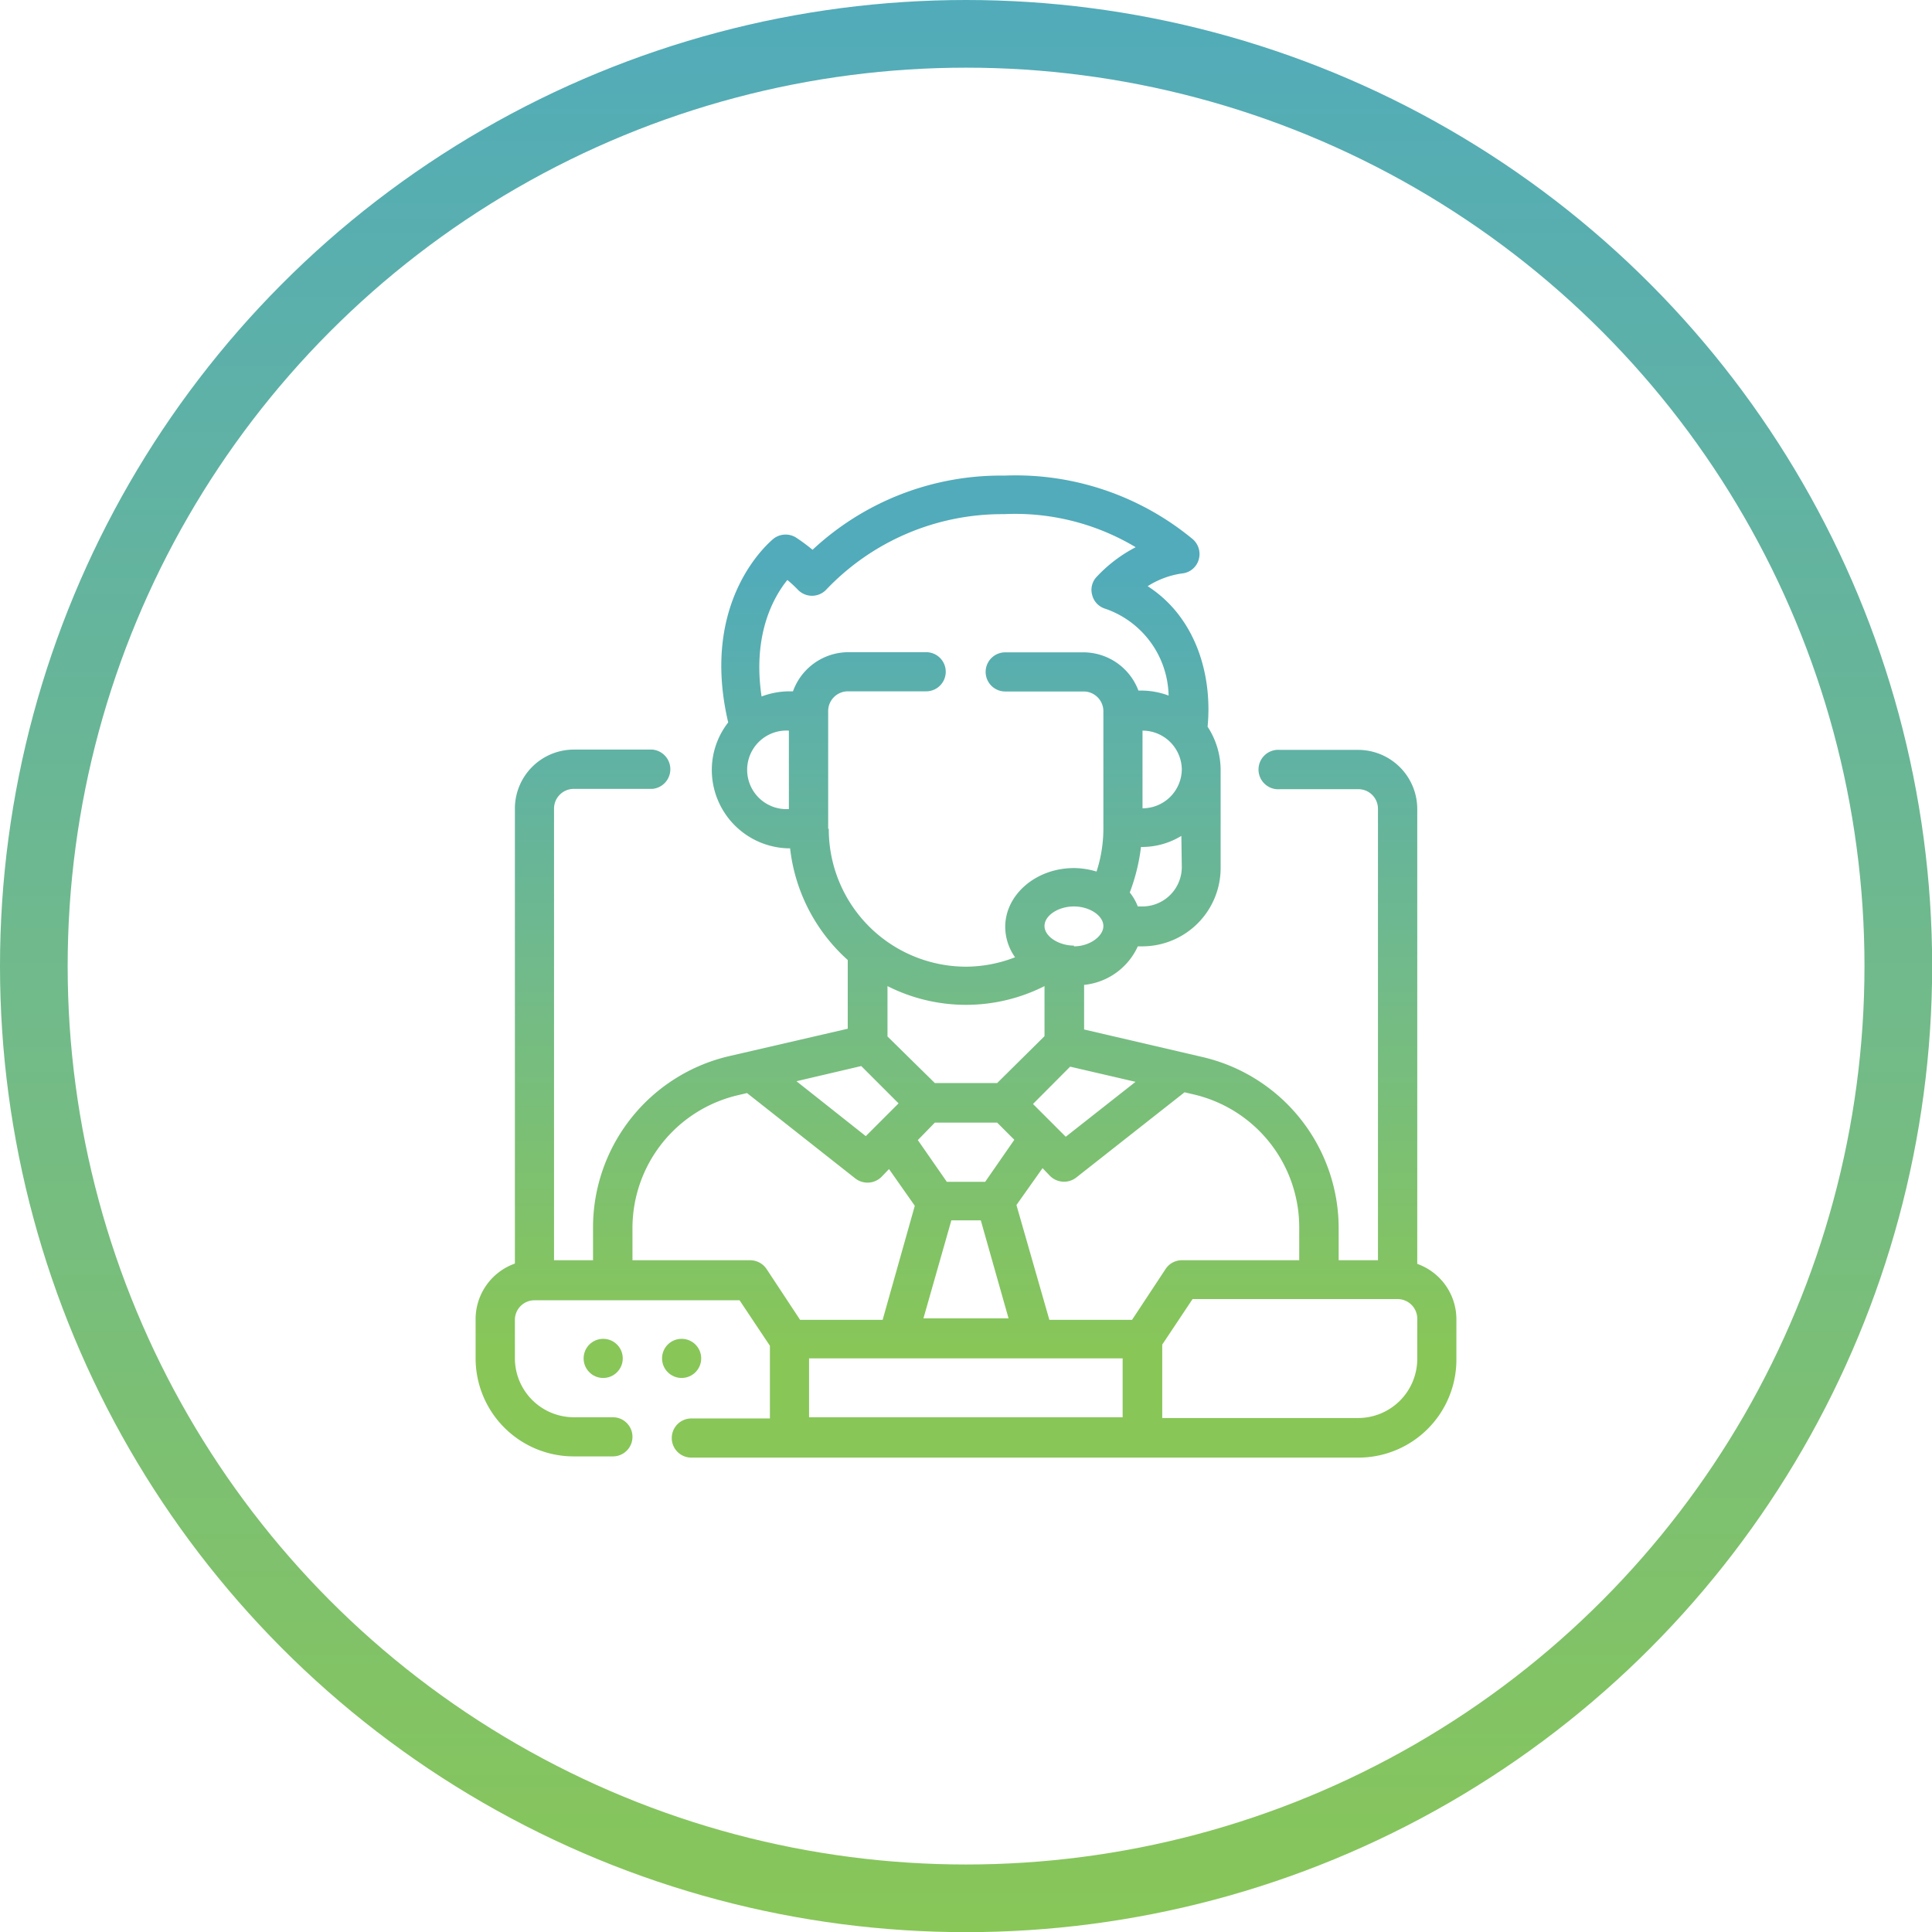
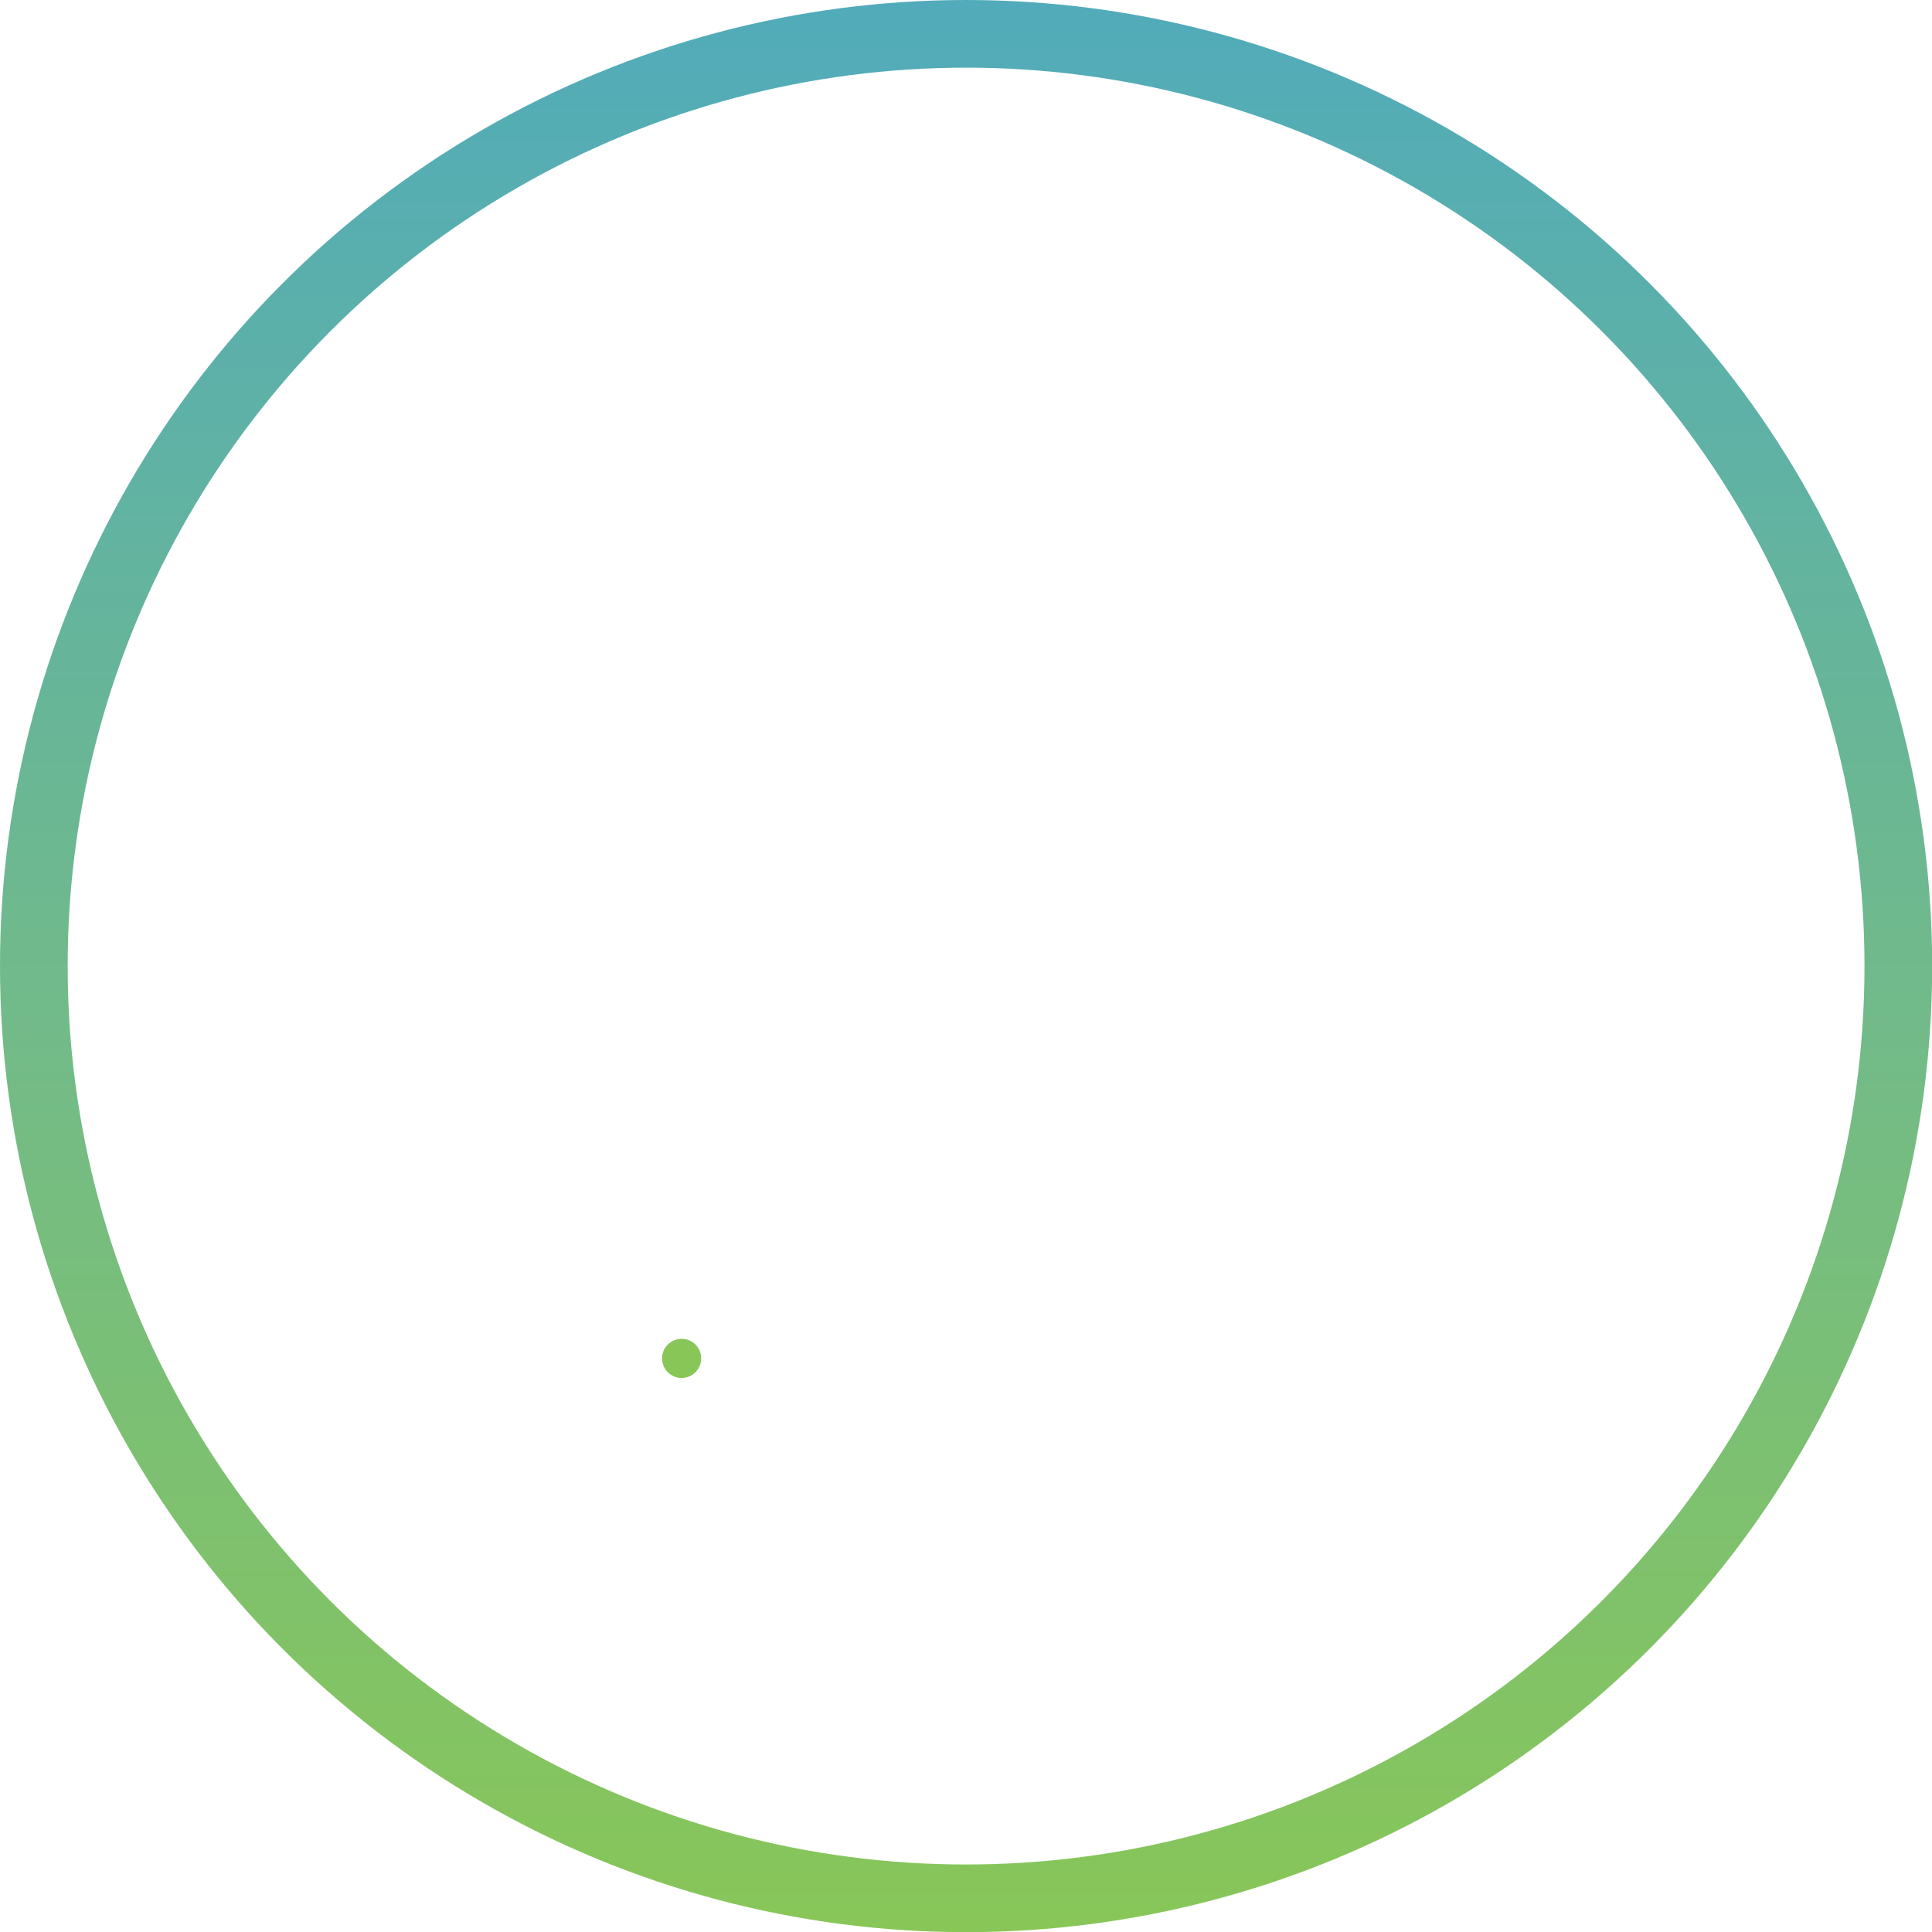
<svg xmlns="http://www.w3.org/2000/svg" xmlns:xlink="http://www.w3.org/1999/xlink" viewBox="0 0 127.35 127.35">
  <defs>
    <style>.cls-1{fill:none;stroke-miterlimit:10;stroke-width:4.46px;stroke:url(#New_Gradient_Swatch_1);}.cls-2{fill:url(#New_Gradient_Swatch_1-2);}.cls-3{fill:url(#New_Gradient_Swatch_1-3);}.cls-4{fill:url(#New_Gradient_Swatch_1-4);}</style>
    <linearGradient id="New_Gradient_Swatch_1" x1="63.68" x2="63.68" y2="127.35" gradientUnits="userSpaceOnUse">
      <stop offset="0" stop-color="#51abba" />
      <stop offset="0.55" stop-color="#73bb87" />
      <stop offset="1" stop-color="#88c658" />
    </linearGradient>
    <linearGradient id="New_Gradient_Swatch_1-2" x1="63.68" y1="37.47" x2="63.68" y2="88.91" xlink:href="#New_Gradient_Swatch_1" />
    <linearGradient id="New_Gradient_Swatch_1-3" x1="39.76" y1="37.47" x2="39.76" y2="88.91" xlink:href="#New_Gradient_Swatch_1" />
    <linearGradient id="New_Gradient_Swatch_1-4" x1="44.93" y1="37.47" x2="44.93" y2="88.91" xlink:href="#New_Gradient_Swatch_1" />
  </defs>
  <g id="Layer_2" data-name="Layer 2">
    <g id="Layer_1-2" data-name="Layer 1">
      <circle class="cls-1" cx="63.68" cy="63.68" r="61.45" />
-       <path class="cls-2" d="M93.42,83.31v-30a3.9,3.9,0,0,0-3.88-3.88H84.37a1.3,1.3,0,1,0,0,2.59h5.17a1.29,1.29,0,0,1,1.29,1.29V83.07H88.24V81a11.59,11.59,0,0,0-9-11.33l-7.78-1.81V64.92A4.37,4.37,0,0,0,75,62.38h.28a5.17,5.17,0,0,0,5.18-5.17V50.75a5.25,5.25,0,0,0-.86-2.85c.33-3.43-.79-7.23-3.95-9.26a5.68,5.68,0,0,1,2.26-.84,1.27,1.27,0,0,0,1.11-.93,1.3,1.3,0,0,0-.46-1.38,18.32,18.32,0,0,0-12.35-4.14,18.19,18.19,0,0,0-12.65,4.89,12.06,12.06,0,0,0-1.11-.82A1.3,1.3,0,0,0,51,35.5c-.2.17-4.91,4-3,12.12a5.09,5.09,0,0,0-1.08,3.13A5.17,5.17,0,0,0,52,55.92h.08a11.63,11.63,0,0,0,3.8,7.36v4.53l-7.79,1.8a11.6,11.6,0,0,0-9,11.34v2.12H36.52V53.33A1.3,1.3,0,0,1,37.82,52H43a1.3,1.3,0,0,0,0-2.59H37.82a3.89,3.89,0,0,0-3.88,3.88v30A3.89,3.89,0,0,0,31.35,87v2.59A6.47,6.47,0,0,0,37.82,96H40.4a1.29,1.29,0,1,0,0-2.58H37.82a3.89,3.89,0,0,1-3.88-3.88V87a1.29,1.29,0,0,1,1.29-1.29H48.75l2,3v4.79H45.57a1.29,1.29,0,1,0,0,2.58h44A6.46,6.46,0,0,0,96,89.54V87A3.88,3.88,0,0,0,93.42,83.31Zm-18.57-12-4.6,3.62-2.16-2.16,2.45-2.46ZM64.94,77.9H62.41L60.5,75.15,61.62,74h4.11l1.13,1.13Zm1.54,9H60.87l1.84-6.46h1.94Zm-.75-15.51H61.62L58.5,68.32V65a11.46,11.46,0,0,0,10.35,0v3.3Zm5.06-9.06c-1,0-1.94-.6-1.94-1.29s.9-1.29,1.94-1.29,1.94.61,1.94,1.29S71.82,62.38,70.79,62.38Zm7.11-5.17a2.6,2.6,0,0,1-2.59,2.59H75a3.5,3.5,0,0,0-.53-.92,12.71,12.71,0,0,0,.74-3h.07a5,5,0,0,0,2.59-.73Zm0-6.46a2.59,2.59,0,0,1-2.59,2.58V48.16A2.59,2.59,0,0,1,77.9,50.75ZM52,53.33a2.59,2.59,0,1,1,0-5.17Zm2.59,1.3V46.87a1.3,1.3,0,0,1,1.29-1.3h5.17a1.29,1.29,0,0,0,0-2.58H55.92a3.89,3.89,0,0,0-3.65,2.58H52a5.18,5.18,0,0,0-1.8.34c-.61-4.09.8-6.57,1.7-7.68a8.31,8.31,0,0,1,.71.66,1.29,1.29,0,0,0,1.83,0,16,16,0,0,1,11.63-5h.11a15.46,15.46,0,0,1,8.68,2.18,9.5,9.5,0,0,0-2.56,1.94,1.24,1.24,0,0,0-.31,1.2,1.26,1.26,0,0,0,.85.91,6.19,6.19,0,0,1,4.19,5.73,5.14,5.14,0,0,0-1.76-.33h-.23A3.88,3.88,0,0,0,71.44,43H66.26a1.29,1.29,0,0,0,0,2.58h5.18a1.3,1.3,0,0,1,1.29,1.3v7.76a9.13,9.13,0,0,1-.45,2.81,5.27,5.27,0,0,0-1.49-.23c-2.5,0-4.53,1.75-4.53,3.88a3.49,3.49,0,0,0,.65,2,9,9,0,0,1-3.23.62A9.06,9.06,0,0,1,54.63,54.63Zm2.18,15.64,2.46,2.46-2.16,2.16L52.5,71.27ZM50.53,83.65a1.31,1.31,0,0,0-1.08-.58H41.69V81a9,9,0,0,1,7-8.82l.55-.13,7.14,5.63a1.31,1.31,0,0,0,1.72-.1l.5-.52,1.7,2.42L58.18,87H52.74ZM74,93.42H53.33V89.54H74ZM69.17,87,67,79.43,68.72,77l.5.52a1.31,1.31,0,0,0,1.72.1L78.08,72l.56.13a9,9,0,0,1,7,8.82v2.12H77.9a1.28,1.28,0,0,0-1.07.58L74.62,87Zm24.25,2.59a3.9,3.9,0,0,1-3.88,3.88H76.61V88.63l2-3H92.12A1.3,1.3,0,0,1,93.42,87Z" />
-       <circle class="cls-3" cx="39.76" cy="89.54" r="1.29" />
      <circle class="cls-4" cx="44.93" cy="89.54" r="1.29" />
    </g>
  </g>
</svg>